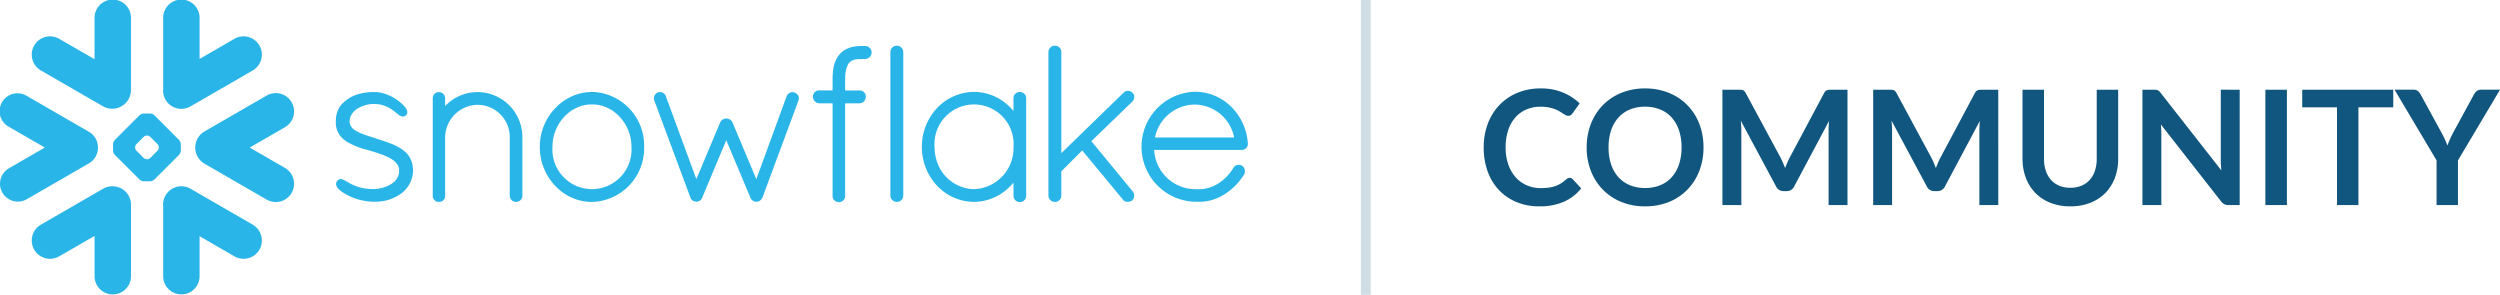
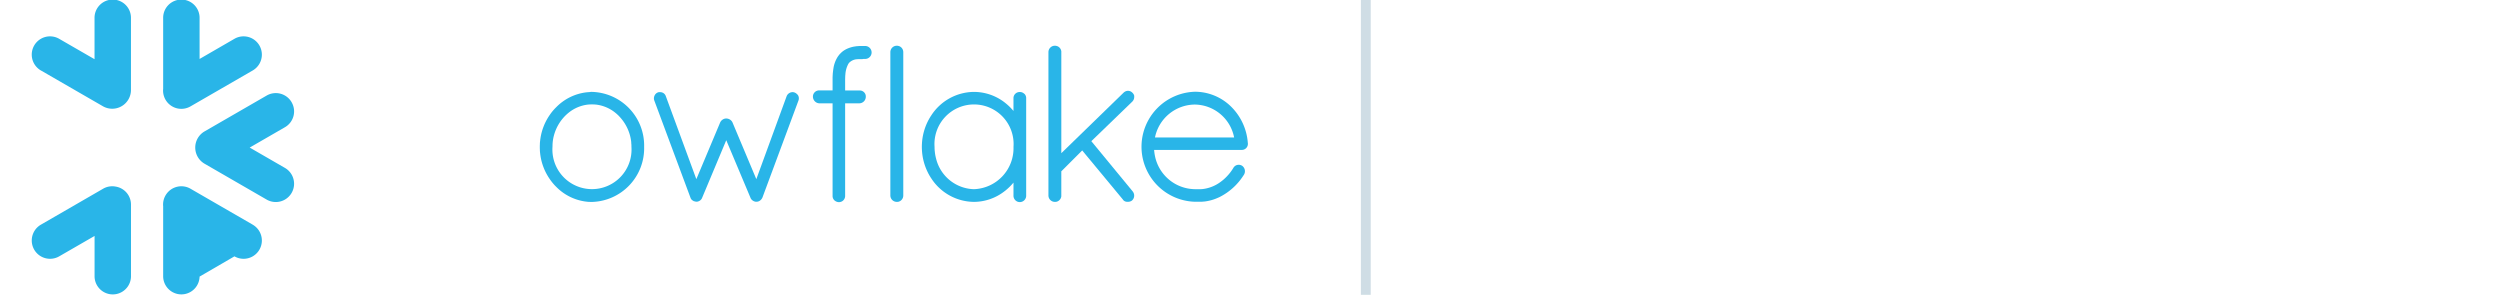
<svg xmlns="http://www.w3.org/2000/svg" width="254.429" height="30" viewBox="0 0 254.429 30">
  <g id="Group_1" data-name="Group 1" transform="translate(-375 -35)">
-     <path id="Path_5027" data-name="Path 5027" d="M9.322-1.864a.436.436,0,0,1,.317.138l.861.934A4.727,4.727,0,0,1,8.741.564a6.057,6.057,0,0,1-2.5.471A5.919,5.919,0,0,1,3.886.588,5.181,5.181,0,0,1,2.1-.654a5.438,5.438,0,0,1-1.133-1.9A7.131,7.131,0,0,1,.577-4.965,6.712,6.712,0,0,1,1-7.389a5.57,5.57,0,0,1,1.189-1.9A5.383,5.383,0,0,1,4.02-10.523a6.073,6.073,0,0,1,2.355-.442,5.783,5.783,0,0,1,2.277.422,5.426,5.426,0,0,1,1.693,1.1L9.614-8.424a.663.663,0,0,1-.166.171.472.472,0,0,1-.28.073.536.536,0,0,1-.252-.069q-.13-.069-.284-.17t-.357-.223A2.941,2.941,0,0,0,7.8-8.866a3.844,3.844,0,0,0-.621-.17,4.291,4.291,0,0,0-.816-.069,3.621,3.621,0,0,0-1.441.28A3.132,3.132,0,0,0,3.8-8.014a3.743,3.743,0,0,0-.731,1.3,5.444,5.444,0,0,0-.26,1.75A5.143,5.143,0,0,0,3.09-3.2a3.874,3.874,0,0,0,.759,1.3A3.242,3.242,0,0,0,4.978-1.1a3.488,3.488,0,0,0,1.4.28,6.083,6.083,0,0,0,.808-.049,3.43,3.43,0,0,0,.666-.154,2.956,2.956,0,0,0,.576-.272,3.6,3.6,0,0,0,.54-.41.77.77,0,0,1,.171-.118A.412.412,0,0,1,9.322-1.864Zm13.624-3.1a6.562,6.562,0,0,1-.426,2.391,5.613,5.613,0,0,1-1.206,1.9A5.478,5.478,0,0,1,19.438.584,6.349,6.349,0,0,1,17,1.035,6.327,6.327,0,0,1,14.575.584,5.521,5.521,0,0,1,12.7-.67a5.633,5.633,0,0,1-1.214-1.9,6.507,6.507,0,0,1-.43-2.391,6.507,6.507,0,0,1,.43-2.391A5.633,5.633,0,0,1,12.7-9.26a5.521,5.521,0,0,1,1.88-1.254A6.327,6.327,0,0,1,17-10.965a6.589,6.589,0,0,1,1.681.207,5.9,5.9,0,0,1,1.445.585,5.342,5.342,0,0,1,1.181.917A5.577,5.577,0,0,1,22.2-8.05a5.909,5.909,0,0,1,.556,1.445A6.876,6.876,0,0,1,22.946-4.965Zm-2.233,0a5.388,5.388,0,0,0-.26-1.733A3.715,3.715,0,0,0,19.714-8a3.163,3.163,0,0,0-1.165-.82A4.009,4.009,0,0,0,17-9.106a4.009,4.009,0,0,0-1.547.284A3.2,3.2,0,0,0,14.287-8a3.681,3.681,0,0,0-.743,1.3,5.388,5.388,0,0,0-.26,1.733,5.388,5.388,0,0,0,.26,1.733,3.639,3.639,0,0,0,.743,1.3,3.223,3.223,0,0,0,1.169.816A4.009,4.009,0,0,0,17-.832a4.009,4.009,0,0,0,1.547-.284,3.185,3.185,0,0,0,1.165-.816,3.673,3.673,0,0,0,.739-1.3A5.388,5.388,0,0,0,20.713-4.965ZM37.6-10.835V.905H35.676V-6.678q0-.455.049-.982L32.177-.995a.82.82,0,0,1-.771.479H31.1a.82.82,0,0,1-.771-.479l-3.589-6.69q.024.268.041.528t.016.479V.905H24.87v-11.74h1.648q.146,0,.252.008a.681.681,0,0,1,.191.041.414.414,0,0,1,.154.106.9.9,0,0,1,.134.195l3.516,6.52q.138.26.256.536t.231.568q.114-.3.235-.581t.26-.54l3.467-6.5a.82.82,0,0,1,.138-.195.451.451,0,0,1,.158-.106.681.681,0,0,1,.191-.041q.106-.008.252-.008Zm15.345,0V.905H51.021V-6.678q0-.455.049-.982L47.522-.995a.82.82,0,0,1-.771.479h-.309a.82.82,0,0,1-.771-.479l-3.589-6.69q.024.268.041.528t.016.479V.905H40.215v-11.74h1.648q.146,0,.252.008a.681.681,0,0,1,.191.041.414.414,0,0,1,.154.106.9.9,0,0,1,.134.195l3.516,6.52q.138.26.256.536t.231.568q.114-.3.235-.581t.26-.54l3.467-6.5a.82.82,0,0,1,.138-.195.451.451,0,0,1,.158-.106.681.681,0,0,1,.191-.041q.106-.008.252-.008Zm7.34,9.978a2.884,2.884,0,0,0,1.133-.211,2.321,2.321,0,0,0,.84-.593,2.622,2.622,0,0,0,.524-.926A3.811,3.811,0,0,0,62.965-3.8v-7.031h2.184V-3.8a5.421,5.421,0,0,1-.337,1.936,4.406,4.406,0,0,1-.966,1.535A4.384,4.384,0,0,1,62.315.674a5.414,5.414,0,0,1-2.03.361A5.438,5.438,0,0,1,58.247.674a4.384,4.384,0,0,1-1.53-1.007,4.406,4.406,0,0,1-.966-1.535A5.421,5.421,0,0,1,55.414-3.8v-7.031H57.6v7.023a3.811,3.811,0,0,0,.183,1.218,2.63,2.63,0,0,0,.528.93,2.337,2.337,0,0,0,.844.6A2.884,2.884,0,0,0,60.285-.857Zm17.229-9.978V.905h-1.12A.986.986,0,0,1,75.959.82a1.016,1.016,0,0,1-.337-.288L69.492-7.3q.049.536.049.991V.905H67.617v-11.74h1.145a2.041,2.041,0,0,1,.24.012.576.576,0,0,1,.179.049.586.586,0,0,1,.15.106,1.692,1.692,0,0,1,.162.183l6.154,7.859q-.024-.284-.041-.56T75.59-3.7v-7.137ZM82.32.905H80.128v-11.74H82.32ZM93.143-9.041H89.6V.905H87.419V-9.041h-3.54v-1.794h9.264Zm6.585,5.4V.905H97.552V-3.642l-4.279-7.194H95.2a.684.684,0,0,1,.451.138,1.163,1.163,0,0,1,.28.349l2.143,3.922q.187.349.329.658t.256.617q.106-.309.244-.617t.317-.658l2.135-3.922a1.085,1.085,0,0,1,.268-.333.671.671,0,0,1,.455-.154h1.932Z" transform="translate(525.422 54.965)" fill="#11567f" />
    <line id="Line_1" data-name="Line 1" y2="30" transform="translate(514 35)" fill="none" stroke="#11567f" stroke-width="1" opacity="0.2" />
    <g id="Page-1" transform="translate(375.002 34.469)">
      <g id="Group" transform="translate(-0.002 0.531)">
-         <path id="Path" d="M33.168,31.375l-6.333-3.658a1.861,1.861,0,0,0-2.782,1.793v7.15a1.854,1.854,0,0,0,3.707,0V32.548L31.308,34.6a1.86,1.86,0,1,0,1.86-3.222" transform="translate(-7.448 -8.511)" fill="#29b5e8" />
-         <path id="Path-2" data-name="Path" d="M9.969,19.3a1.824,1.824,0,0,0-.909-1.607L2.727,14.036A1.818,1.818,0,1,0,.91,17.184L4.561,19.29.91,21.4a1.819,1.819,0,0,0-.666,2.483,1.82,1.82,0,0,0,2.483.666l6.333-3.656A1.827,1.827,0,0,0,9.969,19.3" transform="translate(0 -4.274)" fill="#29b5e8" />
+         <path id="Path" d="M33.168,31.375l-6.333-3.658a1.861,1.861,0,0,0-2.782,1.793v7.15a1.854,1.854,0,0,0,3.707,0L31.308,34.6a1.86,1.86,0,1,0,1.86-3.222" transform="translate(-7.448 -8.511)" fill="#29b5e8" />
        <path id="Path-3" data-name="Path" d="M5.615,7.171l6.333,3.656a1.907,1.907,0,0,0,2.831-1.644V1.855a1.854,1.854,0,1,0-3.707,0V6.025l-3.6-2.076a1.86,1.86,0,1,0-1.86,3.222" transform="translate(-1.451 0)" fill="#29b5e8" />
-         <path id="Combined-Shape" d="M23.571,20.507a.718.718,0,0,1-.181.437l-2.51,2.51a.712.712,0,0,1-.437.181H19.8a.712.712,0,0,1-.437-.181l-2.513-2.51a.718.718,0,0,1-.181-.437v-.639a.706.706,0,0,1,.181-.437l2.513-2.513a.712.712,0,0,1,.437-.181h.639a.712.712,0,0,1,.437.181l2.51,2.513a.706.706,0,0,1,.181.437ZM21.33,20.2v-.027a.532.532,0,0,0-.132-.321l-.741-.739a.507.507,0,0,0-.321-.135h-.027a.519.519,0,0,0-.321.135l-.739.739a.519.519,0,0,0-.132.321V20.2a.519.519,0,0,0,.132.321l.739.741a.532.532,0,0,0,.321.132h.027a.519.519,0,0,0,.321-.132l.741-.741A.519.519,0,0,0,21.33,20.2Z" transform="translate(-5.165 -5.186)" fill="#29b5e8" />
        <path id="Path-4" data-name="Path" d="M26.835,10.827l6.333-3.656a1.86,1.86,0,1,0-1.86-3.222L27.76,6V1.855a1.854,1.854,0,1,0-3.707,0V9.037a1.859,1.859,0,0,0,2.782,1.79" transform="translate(-7.448 0)" fill="#29b5e8" />
        <path id="Path-5" data-name="Path" d="M13.218,27.5a1.846,1.846,0,0,0-1.27.216L5.615,31.375A1.86,1.86,0,1,0,7.475,34.6l3.6-2.076v4.138a1.854,1.854,0,0,0,3.707,0V29.331A1.854,1.854,0,0,0,13.218,27.5" transform="translate(-1.451 -8.511)" fill="#29b5e8" />
        <path id="Path-6" data-name="Path" d="M38.6,14.66a1.859,1.859,0,0,0-2.543-.682l-6.333,3.656a1.9,1.9,0,0,0,0,3.273l6.333,3.658a1.861,1.861,0,1,0,1.86-3.224l-3.586-2.07,3.586-2.07a1.855,1.855,0,0,0,.682-2.54" transform="translate(-8.919 -4.253)" fill="#29b5e8" />
        <path id="Combined-Shape-2" data-name="Combined-Shape" d="M179.133,18.786v.07a.616.616,0,0,1-.644.6h-8.9a4.663,4.663,0,0,0,.086.617,4.2,4.2,0,0,0,4.023,3.378h.518c.04,0,.081,0,.124,0s.076,0,.113-.005a.01.01,0,0,0,.008,0,3.792,3.792,0,0,0,1.89-.733h0c.03-.022.062-.046.092-.07.005,0,.011-.008.019-.013l.078-.062.03-.024c.022-.016.043-.035.065-.054l.043-.035a.414.414,0,0,1,.051-.046l.051-.049a.517.517,0,0,0,.04-.038l.062-.057.032-.035.065-.065.03-.03.065-.073a.14.14,0,0,0,.027-.03c.024-.024.046-.049.067-.073s.019-.022.027-.032c.022-.027.04-.051.062-.075l.032-.04c.019-.024.038-.046.054-.067l.043-.059.04-.054c.022-.03.043-.059.062-.089l.019-.027c.054-.078.105-.159.156-.243a.008.008,0,0,1,0-.005.656.656,0,0,1,.038-.054.073.073,0,0,1,.019-.022.342.342,0,0,1,.027-.032l.024-.024.03-.024a.107.107,0,0,1,.027-.022.269.269,0,0,1,.046-.03.245.245,0,0,1,.035-.022l.035-.016a.312.312,0,0,0,.03-.013l.046-.013.022-.008a.774.774,0,0,1,.156-.019.6.6,0,0,1,.17.024h.005a.669.669,0,0,1,.067.024l.016.005a.532.532,0,0,1,.067.035l.011.005a.68.68,0,0,1,.208.9l0,0c-.022.035-.043.07-.065.1l-.016.024a6.167,6.167,0,0,1-2.445,2.184.643.643,0,0,0-.062.03l-.011,0a4.661,4.661,0,0,1-1.424.407l-.032,0c-.043.005-.086.011-.129.013-.024,0-.049,0-.076.005s-.062,0-.092.005l-.178,0h-.523a5.6,5.6,0,0,1,.04-11.193c.089,0,.178,0,.267.005a5.237,5.237,0,0,1,2.828,1s.005.005.008.005c.046.032.089.067.132.1.022.019.046.038.07.057l.065.051a5.767,5.767,0,0,1,2.028,4.011Zm-9.456-.6h8.054a4.128,4.128,0,0,0-4-3.346A4.172,4.172,0,0,0,169.677,18.188Z" transform="translate(-52.133 -4.199)" fill="#29b5e8" />
        <path id="Combined-Shape-3" data-name="Combined-Shape" d="M146.359,13.739a.641.641,0,0,1,.183.391c0,.022,0,.043,0,.065v9.9a.646.646,0,1,1-1.291,0V22.782a5.535,5.535,0,0,1-.809.8l-.024.022c-.027.022-.057.043-.084.062a5.087,5.087,0,0,1-3.1,1.078,5.229,5.229,0,0,1-4.376-2.434l-.027-.035c-.027-.046-.054-.092-.084-.14-.019-.03-.035-.059-.054-.089a1.051,1.051,0,0,1-.051-.094c-.027-.046-.054-.094-.078-.14-.008-.016-.013-.032-.022-.049a5.746,5.746,0,0,1-.609-2.329c-.005-.094-.008-.189-.008-.286s0-.191.008-.286a5.77,5.77,0,0,1,.609-2.332c.008-.013.013-.03.022-.046.024-.046.051-.094.078-.14a1.051,1.051,0,0,1,.051-.094c.016-.03.035-.059.054-.089l.084-.14.027-.035a5.229,5.229,0,0,1,4.376-2.434,5.118,5.118,0,0,1,3.316,1.235,5.423,5.423,0,0,1,.7.706V14.2a.516.516,0,0,1,0-.065.641.641,0,0,1,.183-.391v0c.011-.011.024-.019.035-.03l.011-.011a.162.162,0,0,1,.027-.019l.024-.019a.057.057,0,0,0,.016-.011.268.268,0,0,0,.038-.022l.008,0,.049-.024h0a.6.6,0,0,1,.119-.035l.011,0,.054-.008.065,0,.067,0,.054.008s.005,0,.011,0a.6.6,0,0,1,.119.035h0l.046.024c.005,0,.008,0,.011,0a.246.246,0,0,0,.035.022.067.067,0,0,0,.019.011l.024.019a.149.149,0,0,1,.024.019c.005,0,.008.008.013.011a.354.354,0,0,1,.032.03Zm-5.123,9.713a4.174,4.174,0,0,0,4.017-4.305,4.028,4.028,0,1,0-8.035,0c0,.075,0,.148.005.221,0,.032.005.062.005.092s.005.086.011.127.008.067.011.1.008.078.013.116.011.057.013.084c.008.043.013.086.022.129a.6.6,0,0,1,.013.059l.032.151a.152.152,0,0,0,.011.032A4.083,4.083,0,0,0,141.237,23.453Z" transform="translate(-42.107 -4.199)" fill="#29b5e8" />
        <path id="Path-7" data-name="Path" d="M125.174,6.785H125a.564.564,0,0,0-.067,0,.609.609,0,0,0-.07,0c-.062,0-.124,0-.186,0l-.035,0a1.317,1.317,0,0,0-.146.008h-.027l-.148.013a.034.034,0,0,1-.016,0c-.054.008-.105.013-.154.022h-.005a3.041,3.041,0,0,0-.882.272s0,0-.005,0l-.116.065a.094.094,0,0,0-.022.013c-.032.019-.065.038-.1.059a.4.4,0,0,0-.035.027c-.027.016-.051.035-.078.054s-.038.032-.057.046l-.049.04c-.03.027-.057.051-.084.078l-.016.016-.1.1a.148.148,0,0,1-.016.022c-.027.03-.054.059-.078.089-.008.013-.019.027-.027.04s-.04.051-.059.078a.1.1,0,0,1-.019.027c-.022.032-.043.065-.062.1l-.008.013a3.08,3.08,0,0,0-.377,1.038.046.046,0,0,1,0,.019c-.011.051-.019.105-.027.159a.3.3,0,0,0-.005.049c-.008.046-.013.092-.019.14,0,.027-.005.054-.008.084s-.011.073-.013.113-.005.081-.008.124c0,.027,0,.054-.005.084,0,.057-.005.116-.008.175,0,.016,0,.027,0,.04,0,.075,0,.154,0,.229V11.3h-1.343a.665.665,0,0,0-.243.04.627.627,0,0,0-.415.585.687.687,0,0,0,.318.588.671.671,0,0,0,.334.105h.005v0h1.343v9.4a.175.175,0,0,0,0,.038v.024a.618.618,0,0,0,.17.394l0,0,.043.04.008.005a.305.305,0,0,0,.035.027.082.082,0,0,0,.019.013.044.044,0,0,0,.019.011.667.667,0,0,0,.361.105.443.443,0,0,0,.062-.005.612.612,0,0,0,.337-.143l0,0a.215.215,0,0,0,.035-.035l.011-.008c.011-.011.019-.022.027-.03a.636.636,0,0,0,.151-.437v-9.4h1.445v0h.005a.668.668,0,0,0,.652-.69v-.005a.2.2,0,0,0,0-.04v-.013a.6.6,0,0,0-.17-.372v0h0a.447.447,0,0,0-.038-.035c-.005-.005-.011-.008-.013-.013l-.03-.022-.027-.019-.019-.011a.3.3,0,0,0-.04-.022.02.02,0,0,0-.011-.005.38.38,0,0,0-.049-.022s-.005,0-.011-.005l-.049-.016-.016,0c-.016,0-.03-.008-.046-.011a.075.075,0,0,1-.024,0c-.011,0-.024,0-.038-.005h-.03l-.024,0h-1.467V10.214c0-.054,0-.108.005-.159a.231.231,0,0,1,0-.043c0-.046,0-.092.005-.135,0-.008,0-.019,0-.027,0-.051.008-.1.013-.151a2.618,2.618,0,0,1,.283-1.059c0-.005,0-.008.005-.013s.019-.027.027-.04a.225.225,0,0,1,.022-.032.094.094,0,0,1,.013-.022.394.394,0,0,1,.043-.051,1.236,1.236,0,0,1,.817-.353c.005,0,.008,0,.016,0a.567.567,0,0,1,.067-.005c.011,0,.024,0,.035-.005l.062,0c.016,0,.03,0,.049,0a.4.4,0,0,1,.057,0l.057,0h.14a.481.481,0,0,0,.062-.005A.661.661,0,0,0,125,8.1h.175a.659.659,0,0,0,0-1.318" transform="translate(-37.129 -2.102)" fill="#29b5e8" />
        <path id="Path-8" data-name="Path" d="M132.191,6.788a.009.009,0,0,0-.005,0,.178.178,0,0,0-.04-.013l-.022-.008-.032-.008a.164.164,0,0,0-.03-.008.182.182,0,0,0-.038-.005l-.03-.005a.563.563,0,0,0-.067,0,.654.654,0,0,0-.647.644V21.985a.654.654,0,0,0,.647.647.563.563,0,0,0,.067,0l.011,0,.057-.008a.115.115,0,0,1,.013,0l.049-.013a.01.01,0,0,0,.008,0,.649.649,0,0,0,.458-.547.527.527,0,0,0,.005-.067V7.379a.525.525,0,0,0-.005-.065.644.644,0,0,0-.4-.526" transform="translate(-40.667 -2.087)" fill="#29b5e8" />
-         <path id="Path-9" data-name="Path" d="M57.356,21.307c-.005-.038-.005-.073-.011-.108s-.005-.051-.008-.075-.008-.057-.013-.086-.011-.054-.016-.084a.591.591,0,0,0-.013-.067c-.008-.032-.013-.062-.022-.094l-.016-.051a.617.617,0,0,0-.032-.1c0-.013-.008-.027-.011-.038-.013-.038-.027-.073-.043-.111a.186.186,0,0,1-.008-.022c-.019-.038-.035-.078-.054-.116,0,0,0-.005-.005-.008a2.38,2.38,0,0,0-.639-.787s0,0,0,0c-.038-.03-.075-.062-.116-.092l-.005-.005s-.005,0-.008-.005c-.024-.016-.049-.035-.07-.051a5.373,5.373,0,0,0-1.232-.625L55,18.77c-.008-.005-.019-.008-.027-.013-.3-.113-.615-.221-.936-.326h0a0,0,0,0,1,0,0,.068.068,0,0,1-.019-.005l-.105-.035c-.022-.005-.038-.011-.054-.016-.108-.038-.218-.073-.329-.111-.078-.027-.162-.054-.262-.086l-.146-.046s0,0-.005,0l-.1-.032c-.27-.086-.491-.162-.679-.232a4.345,4.345,0,0,1-.817-.38.059.059,0,0,1-.013-.008,1.142,1.142,0,0,1-.58-.766l0,0a.57.57,0,0,1-.005-.067.02.02,0,0,1,0-.011.756.756,0,0,1,0-.078c0-.038,0-.075.005-.111a.083.083,0,0,1,0-.027c0-.03.005-.057.008-.084,0-.008,0-.016.005-.024l.016-.086s0-.008.005-.013a.909.909,0,0,1,.027-.092v0a1.769,1.769,0,0,1,.863-.946l.078-.04c.027-.013.051-.027.076-.038.04-.019.081-.038.121-.054.024-.011.046-.022.07-.03l.129-.049.07-.024c.043-.013.084-.027.127-.038.027-.008.051-.016.078-.022s.081-.019.119-.03l.081-.016c.043-.008.084-.016.121-.022a.629.629,0,0,0,.07-.011c.046-.005.094-.011.143-.013.011,0,.022,0,.035-.005.059,0,.119-.005.175-.005s.135,0,.2.005h.03a3.118,3.118,0,0,1,1.181.3l.073.035a.3.3,0,0,0,.04.022l.092.051.016.008.1.059a.008.008,0,0,0,.005,0l.105.067s0,0,0,.005c.035.022.067.043.1.067a.327.327,0,0,0,.038.027c.075.057.194.148.3.237a.168.168,0,0,1,.032.024c.081.067.156.127.229.181l.032.024s.005.005.008.005l.024.016.059.04.024.013.057.032L56.11,16a.613.613,0,0,0,.062.027l.013.005a.362.362,0,0,0,.073.019l0,0a.4.4,0,0,0,.159,0l.016,0,.043-.011.013-.008a.038.038,0,0,0,.016-.005c.022-.011.043-.022.065-.035a.014.014,0,0,0,.011-.005.635.635,0,0,0,.067-.051l0,0a.484.484,0,0,0,.051-.054.267.267,0,0,0,.03-.046s.005-.005.005-.008c.113-.189.049-.437-.151-.706a.056.056,0,0,0-.011-.016l-.022-.03a4.723,4.723,0,0,0-2.47-1.45.034.034,0,0,1-.016,0l-.124-.024a.158.158,0,0,1-.035-.005c-.035-.005-.07-.011-.105-.013a.208.208,0,0,0-.04-.005l-.1-.008c-.013,0-.027,0-.038-.005l-.132,0c-.07,0-.14,0-.208,0-.038,0-.075,0-.116.005s-.059,0-.086,0l-.156.013a.232.232,0,0,0-.043,0c-.059.005-.119.011-.175.019h-.019c-.062.008-.121.016-.181.027H52.5c-.059.008-.119.019-.175.03,0,0-.005,0-.011,0-.121.022-.24.049-.353.078a0,0,0,0,0,0,0c-.057.013-.113.03-.17.046s-.105.035-.154.051c-.005,0-.008,0-.013,0l-.146.054a.046.046,0,0,1-.013.005c-.049.019-.092.038-.138.059-.005,0-.013,0-.019.008-.04.016-.084.038-.121.057a.248.248,0,0,0-.027.013c-.04.019-.078.038-.116.059l-.03.016c-.035.019-.07.04-.105.062a.2.2,0,0,0-.032.019c-.046.027-.089.057-.132.084s-.1.073-.148.111c-.005,0-.008,0-.008.005A2.916,2.916,0,0,0,50,14.95c-.005.008-.013.016-.019.024-.019.03-.04.057-.059.084l-.04.065a.469.469,0,0,0-.03.049c-.022.035-.04.07-.059.108l-.008.013a2.708,2.708,0,0,0-.262,1.022.034.034,0,0,1,0,.016c0,.07-.008.14-.011.216,0,.057,0,.113,0,.17v.024a2.21,2.21,0,0,0,1.014,1.8l.016.011.081.057c.019.013.04.024.059.038a.068.068,0,0,0,.019.011,7.767,7.767,0,0,0,2.03.8c.313.092.593.17.677.194a.318.318,0,0,1,.054.019c.383.127.677.229.919.326.019.005.035.013.054.019a.159.159,0,0,1,.022.011c.138.057.272.116.4.181.108.054.208.111.307.17a1.964,1.964,0,0,1,.585.52.056.056,0,0,1,.011.016.2.2,0,0,1,.032.051.182.182,0,0,1,.019.03.294.294,0,0,1,.022.04c.008.013.013.03.022.043l.016.032c.005.016.013.032.019.051s.008.019.011.03l.016.057c0,.008.005.016.008.027a.472.472,0,0,1,.013.059.1.1,0,0,1,.005.027l.008.065a.075.075,0,0,1,0,.024c0,.032.005.062.005.094,0,.049,0,.094-.005.14,0,.013,0,.027,0,.04a.708.708,0,0,1-.016.105.135.135,0,0,1-.005.032,1.367,1.367,0,0,1-.078.272.01.01,0,0,0,0,.008c-.019.04-.038.084-.059.121,0,.005,0,.008-.005.011a1.335,1.335,0,0,1-.167.248c-.032.04-.067.078-.1.116,0,0,0,0,0,0a2.134,2.134,0,0,1-.237.2s-.005,0-.005.005c-.04.027-.081.057-.121.081a.057.057,0,0,1-.016.011c-.07.043-.146.086-.221.124l-.084.04c-.03.013-.062.03-.094.043l-.078.032c-.073.027-.143.054-.216.078a.152.152,0,0,0-.032.011l-.129.038-.035.011c-.143.038-.283.067-.415.089h-.008c-.067.011-.132.019-.194.027a.613.613,0,0,1-.07.005l-.067.005c-.051,0-.105.005-.154.005q-.15,0-.291-.008c-.038,0-.075,0-.113-.005s-.105-.008-.154-.013-.094-.008-.138-.013l-.116-.016c-.084-.013-.162-.024-.24-.04-.035-.008-.073-.013-.108-.022l-.121-.03c-.046-.011-.089-.022-.132-.035l-.089-.024c-.073-.022-.146-.046-.216-.073l-.049-.016a4.956,4.956,0,0,1-.461-.2.16.16,0,0,0-.022-.011c-.1-.049-.262-.14-.418-.229l-.043-.024c-.111-.065-.2-.119-.294-.162l-.019-.011a.046.046,0,0,0-.013-.005c-.024-.011-.043-.022-.065-.03l-.019-.008a.639.639,0,0,0-.159-.043.293.293,0,0,0-.049,0,.034.034,0,0,0-.016,0,.385.385,0,0,0-.275.113.459.459,0,0,0-.051.051.071.071,0,0,1-.013.016l-.027.035a.246.246,0,0,0-.013.022.225.225,0,0,0-.022.032.1.1,0,0,0-.011.024l-.016.032-.008.022a.249.249,0,0,0-.011.035.063.063,0,0,0-.005.022l-.008.04c0,.005,0,.011,0,.016a.343.343,0,0,0,0,.051v.008a.244.244,0,0,0,.008.062v.011c.005.016.008.035.013.051l.008.024a.281.281,0,0,0,.016.043.132.132,0,0,0,.008.019.931.931,0,0,0,.164.245,2.233,2.233,0,0,0,.294.261s0,0,0,0c.032.022.065.046.1.07a.1.1,0,0,0,.022.013c.094.065.194.127.307.191.027.016.054.032.081.046s.054.03.081.043.07.038.105.057.046.024.07.035l.167.081a.081.081,0,0,0,.022.011q.093.044.186.081l.078.032a.038.038,0,0,0,.016.005,6.256,6.256,0,0,0,1.917.4c.046,0,.094.005.14.005h0a.478.478,0,0,0,.062,0h.146a.034.034,0,0,0,.016,0,4.439,4.439,0,0,0,2.575-.82v0a2.939,2.939,0,0,0,1.229-2.372c0-.059,0-.119-.005-.175,0-.022,0-.043,0-.062" transform="translate(-15.337 -4.199)" fill="#29b5e8" />
-         <path id="Path-10" data-name="Path" d="M68.369,13.582h-.008A4.53,4.53,0,0,0,65.061,15v-.771a.634.634,0,0,0-.623-.647l-.067,0a.641.641,0,0,0-.388.183s0,0-.005,0-.019.022-.027.032a.032.032,0,0,0-.013.013.147.147,0,0,0-.019.024.149.149,0,0,1-.019.024l-.008.016c-.008.013-.016.027-.024.038a.01.01,0,0,1,0,.008l-.024.049a1.025,1.025,0,0,0-.035.121s0,.005,0,.005c0,.022-.005.04-.008.059s0,.043,0,.067V24.242l-.008.043.032.027a.134.134,0,0,0,.011.051s0,.008,0,.011a.126.126,0,0,0,.027.043.7.7,0,0,0,.418.334l.013,0h.151a.656.656,0,0,0,.073,0l.049-.011a.059.059,0,0,0,.022,0,.586.586,0,0,0,.065-.019h0a.556.556,0,0,0,.275-.2l.008-.008a.43.43,0,0,0,.092-.162.069.069,0,0,0,.005-.019s0,0,0-.005c.011-.032.019-.065.027-.1l0-.011v-6.06a3.349,3.349,0,0,1,3.295-3.278h.005a3.279,3.279,0,0,1,3.276,3.276v5.958a.526.526,0,0,0,.005.067.624.624,0,0,0,.181.391,0,0,0,0,1,0,0l.032.03a.047.047,0,0,0,.013.011,152.679,152.679,0,0,1,.049.038.043.043,0,0,1,.019.011c.011.008.024.013.035.022s.005,0,.011,0l.046.024h0a.6.6,0,0,0,.119.035c.005,0,.008,0,.011,0l.054.008a.541.541,0,0,0,.067,0,.519.519,0,0,0,.065,0l.054-.008.011,0a.625.625,0,0,0,.121-.035l.049-.024.008,0,.038-.022a.056.056,0,0,1,.016-.011.147.147,0,0,0,.024-.019.163.163,0,0,0,.027-.019s.008-.005.011-.011.024-.019.035-.03v0a.613.613,0,0,0,.183-.391.539.539,0,0,0,0-.067V18.149a4.573,4.573,0,0,0-4.559-4.567" transform="translate(-19.759 -4.208)" fill="#29b5e8" />
        <path id="Combined-Shape-4" data-name="Combined-Shape" d="M84.9,13.551a5.464,5.464,0,0,1,5.309,5.6,5.464,5.464,0,0,1-5.309,5.6c-.092,0-.181,0-.27-.008a.178.178,0,0,1-.038,0c-.078,0-.156-.011-.232-.019h-.008a5.149,5.149,0,0,1-3.1-1.52c-.035-.035-.073-.07-.105-.108,0,0,0,0-.005,0-.019-.019-.035-.04-.054-.062-.04-.043-.081-.089-.121-.135s-.062-.075-.094-.113-.046-.059-.07-.089c-.049-.059-.094-.121-.137-.183l-.016-.024a5.653,5.653,0,0,1-1-2.486c-.013-.084-.022-.167-.03-.251,0-.008,0-.019-.005-.03-.008-.078-.014-.154-.016-.232a.313.313,0,0,1,0-.051c-.005-.092-.008-.186-.008-.28s0-.189.008-.28a.313.313,0,0,1,0-.051c0-.078.008-.156.016-.232,0-.011,0-.022.005-.03.008-.084.016-.167.03-.251a5.653,5.653,0,0,1,1-2.486.059.059,0,0,1,.013-.022c.046-.065.092-.127.14-.189.022-.027.046-.054.067-.084l.1-.119c.038-.043.076-.084.116-.127l.059-.067s0,0,.005,0c.03-.035.065-.067.1-.1a5.152,5.152,0,0,1,3.106-1.529h.008c.075-.008.154-.013.232-.019l.038,0C84.716,13.553,84.805,13.551,84.9,13.551Zm4,5.157V18.7A4.471,4.471,0,0,0,87.8,16.179c-.027-.03-.051-.059-.078-.089l-.049-.049-.094-.1c-.03-.03-.062-.057-.092-.084s-.035-.035-.054-.051c-.049-.043-.1-.084-.146-.124a0,0,0,0,1,0,0,3.827,3.827,0,0,0-1.968-.838c-.008,0-.013,0-.019,0-.057-.008-.111-.011-.167-.013a.166.166,0,0,0-.035,0c-.067-.005-.135-.005-.2-.005s-.135,0-.2.005a.166.166,0,0,0-.035,0c-.057,0-.111.005-.167.013-.005,0-.011,0-.019,0a3.827,3.827,0,0,0-1.968.838,0,0,0,0,1,0,0c-.049.04-.1.081-.146.124l-.054.049c-.03.03-.062.057-.092.086l-.092.094-.051.051c-.024.027-.049.057-.075.086A4.483,4.483,0,0,0,80.9,18.7v.005c-.005.062-.011.124-.013.189,0,.011,0,.022,0,.032,0,.073-.005.146-.005.218a4.027,4.027,0,1,0,8.035,0c0-.073,0-.146-.005-.218,0-.011,0-.022,0-.032C88.9,18.832,88.9,18.77,88.893,18.708Z" transform="translate(-24.654 -4.199)" fill="#29b5e8" />
        <path id="Path-11" data-name="Path" d="M111.014,13.84c-.005-.005-.008-.011-.013-.016a.629.629,0,0,0-.248-.186h0a.2.2,0,0,0-.035-.016.069.069,0,0,1-.019-.005.581.581,0,0,0-.272-.022h0a.67.67,0,0,0-.464.31h0c-.013.027-.03.054-.04.081l0,0v0l-3.09,8.457-2.427-5.775a.658.658,0,0,0-.094-.148.726.726,0,0,0-.542-.251.373.373,0,0,0-.094.008h-.011a.706.706,0,0,0-.51.391v0l-2.427,5.775-1.176-3.195-1.936-5.265a.731.731,0,0,0-.035-.081l-.005-.005a.586.586,0,0,0-.267-.251,0,0,0,0,1,0,0,.8.8,0,0,0-.178-.054.024.024,0,0,1-.013,0c-.03,0-.062-.005-.092-.005h-.022a.2.2,0,0,0-.04,0l-.027,0c-.013,0-.024,0-.035.005l-.024.005a.225.225,0,0,0-.04.011l-.016.005a.253.253,0,0,0-.04.016h0a.624.624,0,0,0-.264.229l-.008.013-.008.016a.678.678,0,0,0-.089.27.616.616,0,0,0,.043.3l2.241,6.02,1.437,3.861v0a.524.524,0,0,0,.264.3l.011.008a.037.037,0,0,0,.011.008s0,0,.005.005a.047.047,0,0,1,.013.011h.005a.18.18,0,0,0,.084.027l.008,0,.032.011.016,0a.5.5,0,0,0,.164.03.467.467,0,0,0,.086-.008.306.306,0,0,0,.067-.016l.016-.005a.316.316,0,0,0,.065-.024.1.1,0,0,0,.024-.011l.046-.024c.011-.008.024-.016.038-.024l.024-.019c.019-.013.035-.027.054-.043a.037.037,0,0,0,.008-.011c.019-.019.038-.038.057-.059,0,0,0-.005.005-.008a.622.622,0,0,0,.046-.07.837.837,0,0,0,.038-.086l0-.008.008-.011.008-.019,2.435-5.812,2.456,5.834a.515.515,0,0,0,.089.164l.016.022c.013.016.027.032.043.049l.024.019c.013.013.03.027.046.04a.094.094,0,0,0,.022.013c.019.013.038.027.057.038l.016.008a.473.473,0,0,0,.065.03.039.039,0,0,0,.019.005.385.385,0,0,0,.059.022l.078.016h.081a.5.5,0,0,0,.092-.008.06.06,0,0,0,.022,0,.618.618,0,0,0,.075-.019l.019-.008a.408.408,0,0,0,.078-.035l.008,0c.03-.019.059-.038.084-.057a.738.738,0,0,0,.24-.315v0l1.518-4.087,2.135-5.75a.632.632,0,0,0-.065-.6.223.223,0,0,0-.022-.032" transform="translate(-29.86 -4.21)" fill="#29b5e8" />
        <path id="Path-12" data-name="Path" d="M163.329,11.9a.157.157,0,0,0-.005-.035.079.079,0,0,0-.005-.024c0-.013-.005-.027-.008-.038a.18.18,0,0,0-.008-.022.119.119,0,0,0-.016-.043c0-.005,0-.008-.005-.013a.309.309,0,0,0-.027-.051v0a.64.64,0,0,0-.119-.148l0,0,0,0a.613.613,0,0,0-.806-.081.094.094,0,0,1-.022.013l-.032.024-.049.046a0,0,0,0,0,0,0L155.9,17.677V7.379a.519.519,0,0,0,0-.065.649.649,0,0,0-.4-.526s0,0-.005,0a.236.236,0,0,0-.04-.013l-.022-.008-.035-.008-.03-.008a.158.158,0,0,0-.035-.005l-.03-.005a.586.586,0,0,0-.067,0,.652.652,0,0,0-.647.644V21.985a.652.652,0,0,0,.647.647.564.564,0,0,0,.067,0s.005,0,.011,0a.323.323,0,0,0,.054-.008l.016,0,.049-.013.008,0a.652.652,0,0,0,.458-.547.54.54,0,0,0,0-.067V19.521l2.127-2.124,4.133,4.987a.418.418,0,0,0,.094.111.134.134,0,0,0,.022.019.225.225,0,0,0,.032.022.32.32,0,0,0,.04.024l.019.011.054.022c.005,0,.011,0,.013.005l.062.016a.118.118,0,0,0,.013,0,.463.463,0,0,0,.065.011.034.034,0,0,1,.016,0l.084,0a.86.86,0,0,0,.121-.008h0a.687.687,0,0,0,.21-.067,0,0,0,0,0,0,0,.82.82,0,0,0,.089-.057l.008-.008a.666.666,0,0,0,.105-.857c-.016-.024-.032-.049-.051-.073l-4.2-5.1,4.168-4.028a.674.674,0,0,0,.194-.4.01.01,0,0,1,0-.008v-.043c0-.008,0-.016,0-.022v-.011c0-.011,0-.019,0-.03s0-.016,0-.024" transform="translate(-47.888 -2.087)" fill="#29b5e8" />
      </g>
    </g>
  </g>
</svg>